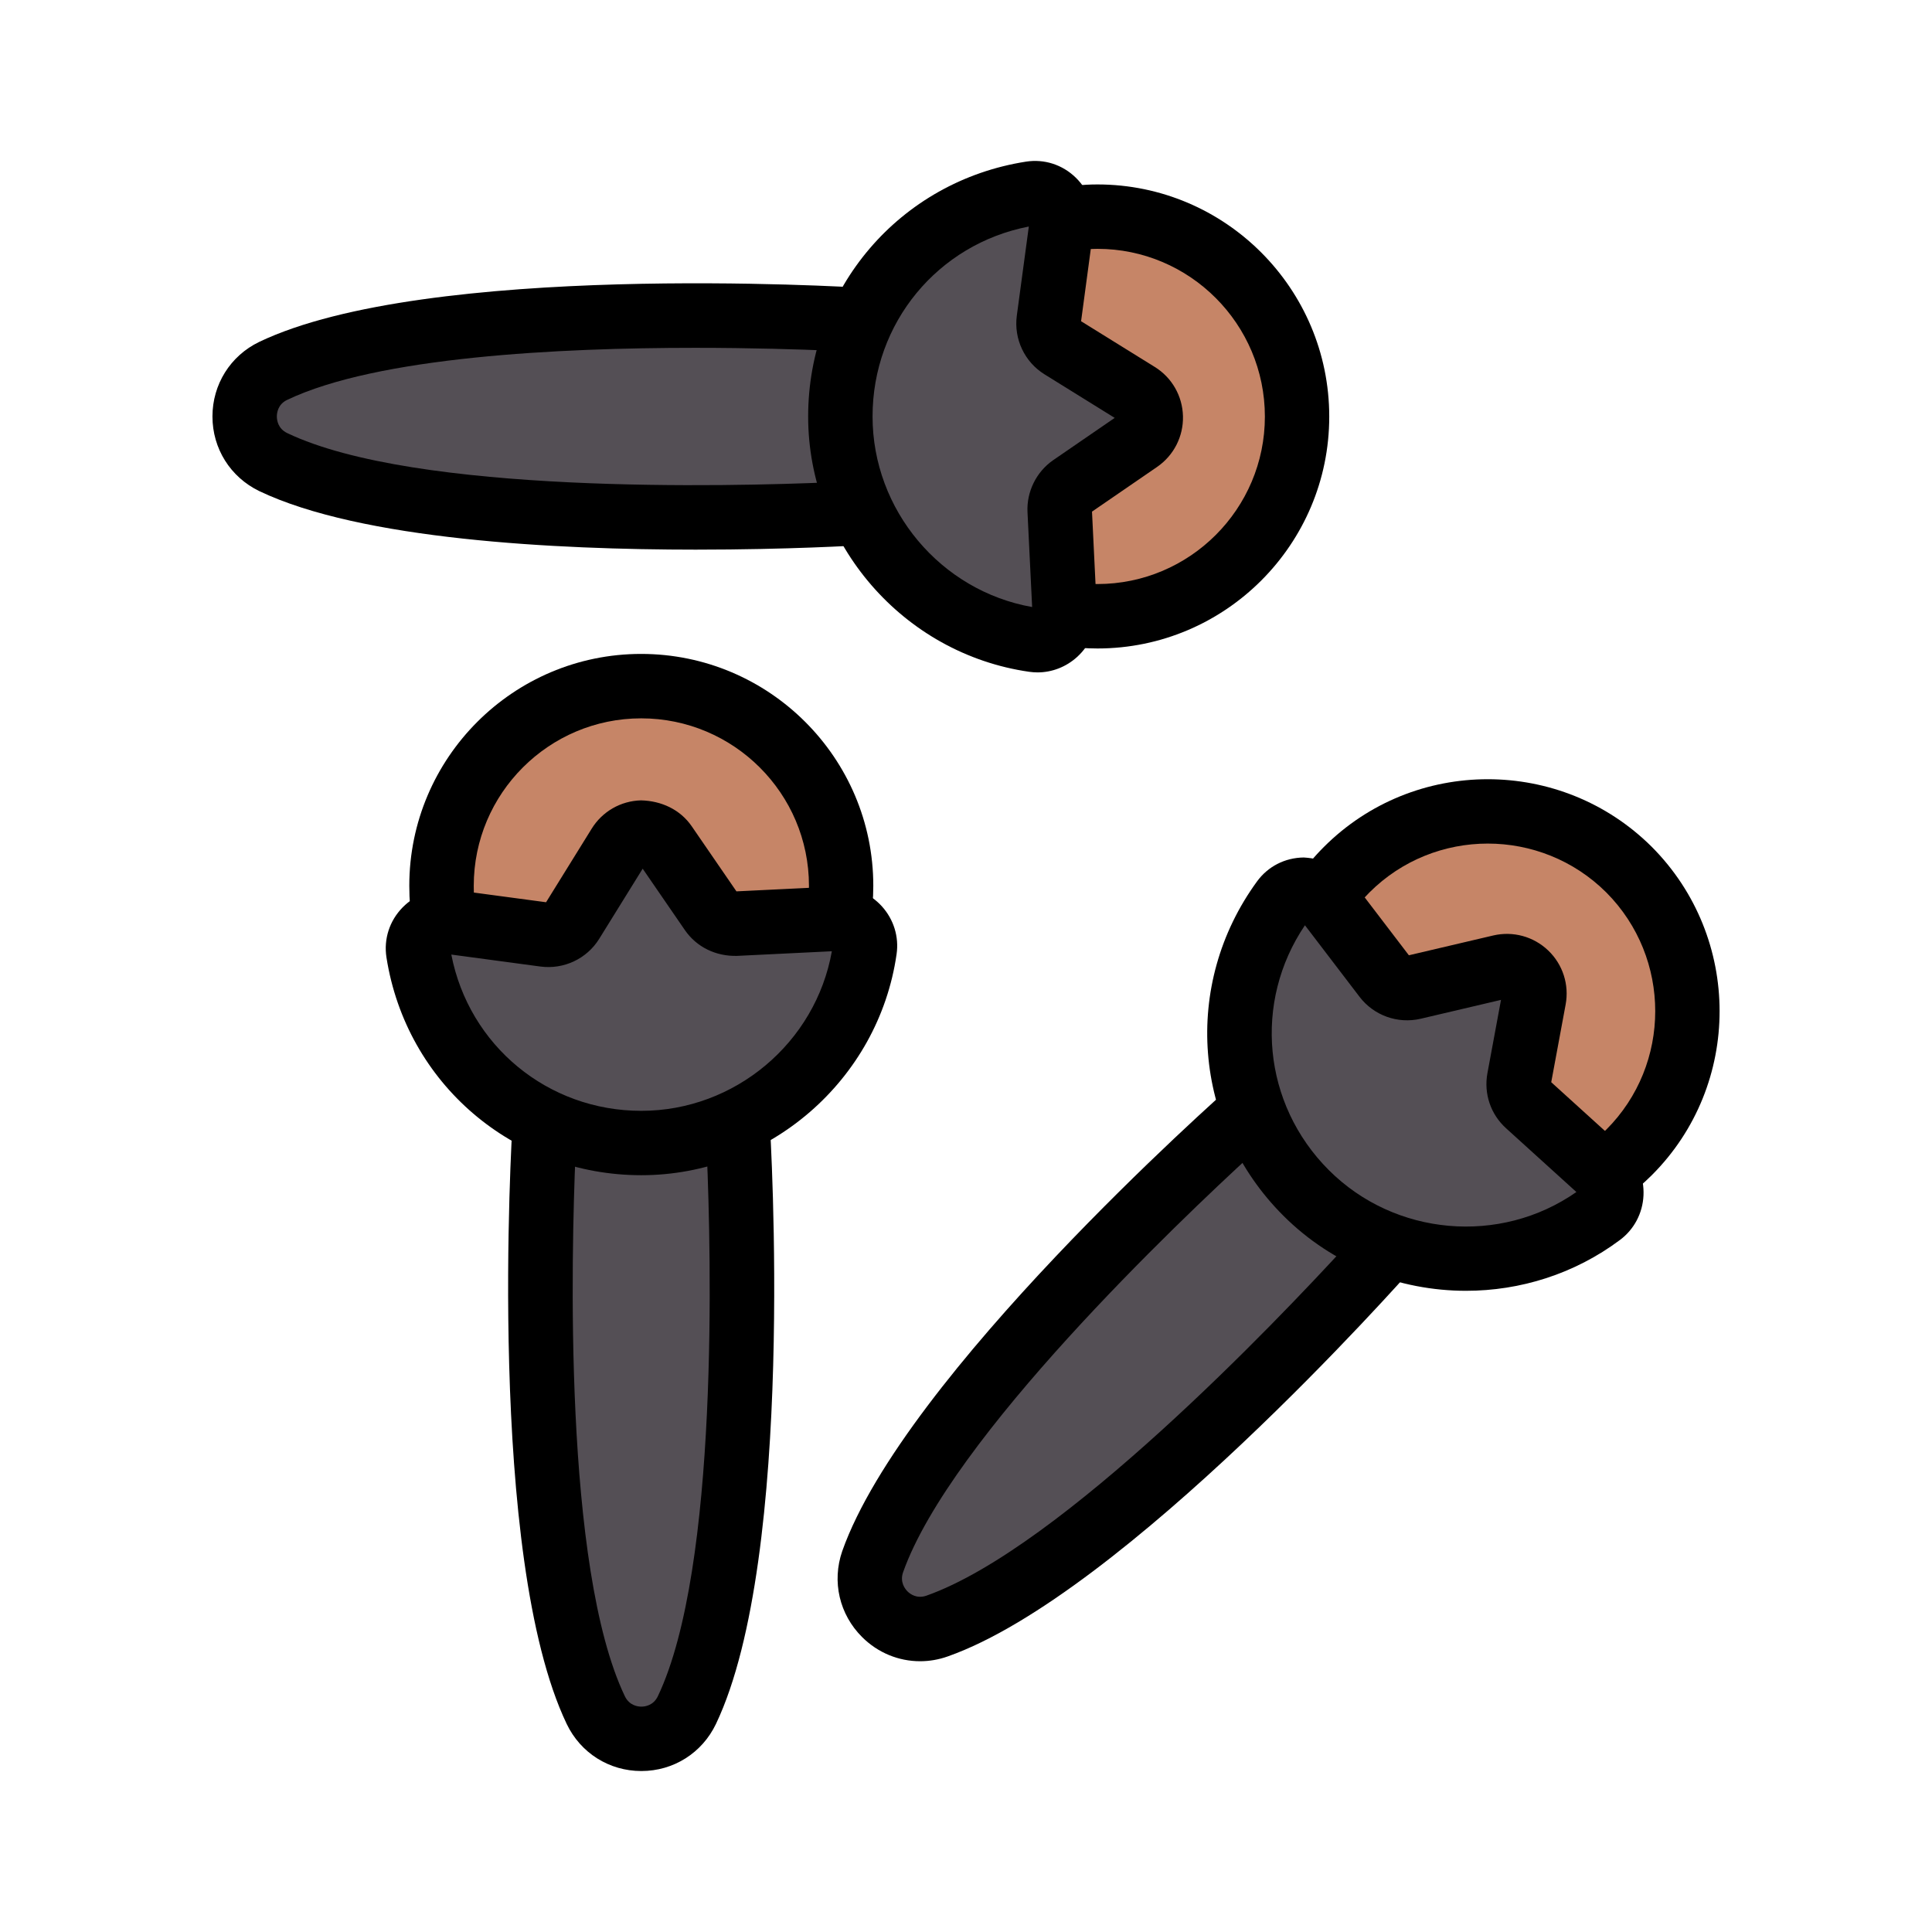
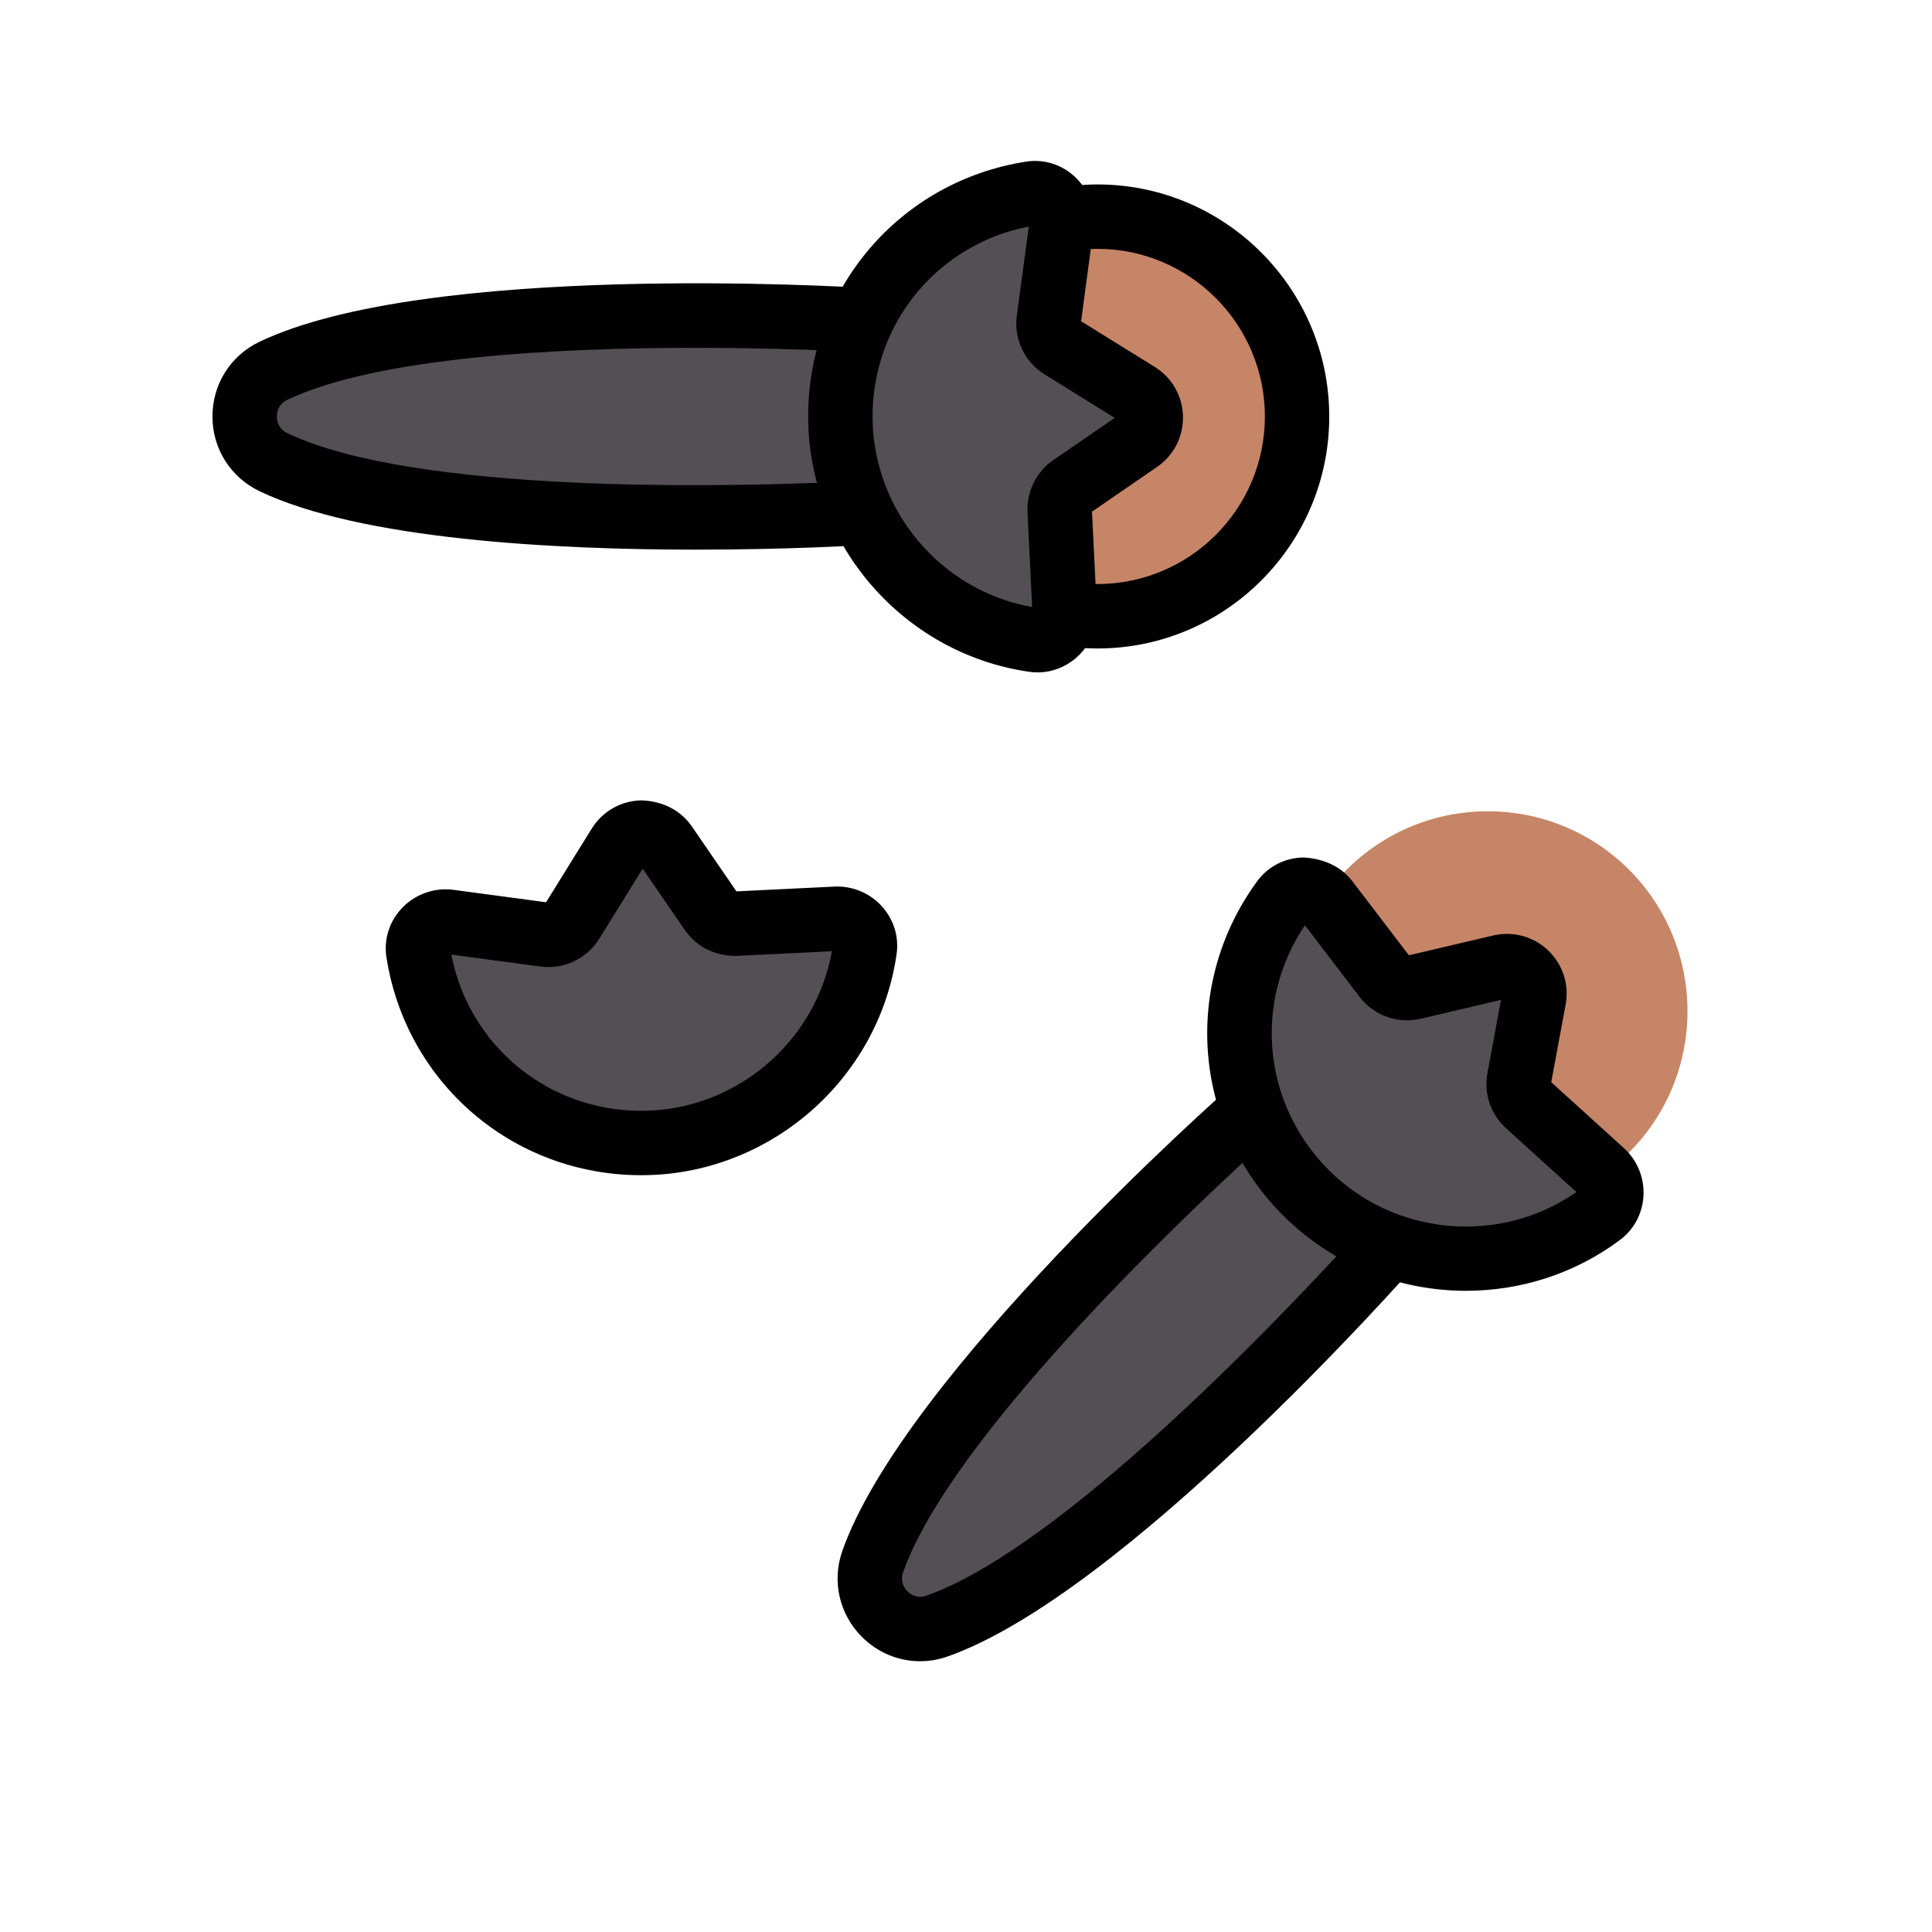
<svg xmlns="http://www.w3.org/2000/svg" id="Layer_2" enable-background="new 0 0 60 60" height="512" viewBox="0 0 60 60" width="512">
  <g>
    <g>
      <g>
        <g>
          <path d="m26.772 9.939v5.99s-13.25.83-18.29-1.58c-1.18-.57-1.18-2.26 0-2.83 5.04-2.41 18.29-1.58 18.29-1.58z" fill="#544f55" />
        </g>
      </g>
      <g>
        <g>
          <path d="m21.623 17.07c-4.381 0-10.41-.308-13.572-1.819-.897-.435-1.453-1.321-1.453-2.317s.556-1.883 1.45-2.315c5.217-2.495 18.235-1.713 18.788-1.678.527.033.938.47.938.998v5.99c0 .528-.411.965-.938.998-.219.014-2.369.143-5.213.143zm-.045-6.268c-4.188 0-9.856.276-12.664 1.619-.285.138-.316.404-.316.513s.031.375.32.515c3.995 1.911 13.783 1.662 16.855 1.529v-4.088c-.915-.039-2.423-.088-4.195-.088z" />
        </g>
      </g>
    </g>
    <g>
      <g>
        <g>
          <path d="m43.152 38.689s-8.78 9.95-14.05 11.81c-1.24.44-2.43-.76-2-2 1.86-5.26 11.82-14.04 11.82-14.04z" fill="#544f55" />
        </g>
      </g>
      <g>
        <g>
          <path d="m28.573 51.591c-.661 0-1.305-.259-1.796-.747-.71-.704-.948-1.729-.62-2.674 1.926-5.447 11.689-14.097 12.104-14.462.396-.348.995-.33 1.368.043l4.23 4.23c.374.373.392.973.043 1.369-.366.414-9.015 10.167-14.467 12.091-.283.101-.574.15-.862.15zm10.314-15.753c-2.266 2.078-9.367 8.822-10.842 12.993-.105.304.063.517.141.594.075.073.28.235.582.131 4.181-1.475 10.924-8.568 13.004-10.833z" />
        </g>
      </g>
    </g>
    <g>
      <g>
        <g>
-           <path d="m22.902 34.829s.83 13.24-1.57 18.28c-.57 1.19-2.26 1.19-2.83 0-2.41-5.04-1.58-18.28-1.58-18.28z" fill="#544f55" />
-         </g>
+           </g>
      </g>
      <g>
        <g>
-           <path d="m19.917 55.001c-.998 0-1.886-.56-2.317-1.461-2.494-5.215-1.711-18.224-1.676-18.774.033-.527.47-.938.998-.938h5.98c.528 0 .965.41.998.938.035.551.818 13.559-1.665 18.772-.432.904-1.32 1.463-2.318 1.463zm-2.043-19.173c-.131 3.071-.381 12.853 1.531 16.849.14.293.405.324.513.324s.373-.031.513-.324c1.902-3.996 1.652-13.777 1.52-16.849z" />
-         </g>
+           </g>
      </g>
    </g>
    <g>
      <g>
        <g>
-           <path d="m26.122 27.509c0 .35-.03.69-.09 1.02-4.962 5.966-9.172 6.894-12.23.08-.06-.35-.09-.72-.09-1.1 0-3.42 2.78-6.2 6.2-6.2 3.43 0 6.21 2.78 6.21 6.2z" fill="#c68567" />
-         </g>
+           </g>
      </g>
      <g>
        <g>
-           <path d="m18.97 34.369c-.219 0-.437-.016-.652-.045-2.154-.295-3.981-2.08-5.429-5.307-.034-.076-.059-.156-.073-.238-.07-.402-.105-.83-.105-1.271 0-3.97 3.23-7.2 7.2-7.2 3.976 0 7.21 3.23 7.21 7.2 0 .407-.036.811-.106 1.198-.031.17-.105.328-.215.461-2.904 3.492-5.473 5.202-7.83 5.202zm-4.201-6.051c1.133 2.479 2.418 3.834 3.821 4.025 1.73.234 3.916-1.191 6.497-4.243.024-.193.036-.391.036-.591 0-2.867-2.337-5.2-5.21-5.2-2.867 0-5.2 2.333-5.2 5.2-.001.282.018.554.056.809zm11.263.21h.01z" />
-         </g>
+           </g>
      </g>
    </g>
    <g>
      <g>
        <g>
          <path d="m50.592 35.789c-.24.24-.5.46-.78.66-8.685.405-12.76-1.798-8.7-8.6.21-.29.44-.57.71-.84 2.42-2.42 6.34-2.42 8.77 0 2.42 2.43 2.42 6.36 0 8.78z" fill="#c68567" />
        </g>
      </g>
      <g>
        <g>
-           <path d="m47.893 37.495c-4.769 0-7.577-.951-8.774-2.949-1.068-1.783-.697-4.142 1.134-7.21.31-.434.575-.748.862-1.034 2.802-2.803 7.37-2.803 10.183-.002 2.807 2.818 2.807 7.39.002 10.194-.276.276-.581.534-.906.768-.157.112-.343.177-.536.186-.688.032-1.343.047-1.965.047zm1.919-1.047h.01zm-3.608-10.25c-1.332 0-2.663.506-3.675 1.518-.21.211-.409.446-.607.719-1.351 2.271-1.732 4.006-1.087 5.083.614 1.025 2.612 2.185 8.623 1.945.151-.121.293-.248.426-.381 0-.001 0-.001.001-.001 2.027-2.026 2.026-5.331-.001-7.366-1.015-1.011-2.348-1.517-3.68-1.517z" />
-         </g>
+           </g>
      </g>
    </g>
    <g>
      <g>
        <g>
          <path d="m40.282 12.939c0 3.43-2.78 6.2-6.2 6.2-.34 0-.68-.03-1.02-.08-3.326-4.241-9.35-8.615-.08-12.24.36-.05.73-.09 1.1-.09 3.42 0 6.2 2.78 6.2 6.21z" fill="#c68567" />
        </g>
      </g>
      <g>
        <g>
-           <path d="m34.082 20.139c-.368 0-.749-.029-1.165-.091-.254-.037-.483-.17-.642-.372-.482-.614-1.042-1.254-1.583-1.872-2.046-2.337-4.163-4.754-3.535-7.322.446-1.829 2.232-3.332 5.46-4.595.073-.028.149-.048.227-.059.334-.047.776-.1 1.237-.1 3.97 0 7.2 3.234 7.2 7.21.001 3.97-3.229 7.201-7.199 7.201zm-.494-2.024c.172.016.336.023.494.023 2.867 0 5.2-2.333 5.2-5.2 0-2.873-2.333-5.21-5.2-5.21-.292 0-.595.032-.846.064-2.472.981-3.863 2.045-4.136 3.163-.381 1.559 1.387 3.577 3.097 5.53.466.534.946 1.082 1.391 1.63z" />
+           <path d="m34.082 20.139c-.368 0-.749-.029-1.165-.091-.254-.037-.483-.17-.642-.372-.482-.614-1.042-1.254-1.583-1.872-2.046-2.337-4.163-4.754-3.535-7.322.446-1.829 2.232-3.332 5.46-4.595.073-.028.149-.048.227-.059.334-.047.776-.1 1.237-.1 3.97 0 7.2 3.234 7.2 7.21.001 3.97-3.229 7.201-7.199 7.201m-.494-2.024c.172.016.336.023.494.023 2.867 0 5.2-2.333 5.2-5.2 0-2.873-2.333-5.21-5.2-5.21-.292 0-.595.032-.846.064-2.472.981-3.863 2.045-4.136 3.163-.381 1.559 1.387 3.577 3.097 5.53.466.534.946 1.082 1.391 1.63z" />
        </g>
      </g>
    </g>
    <g>
      <g>
        <g>
          <path d="m25.96 28.534c.529-.026.97.434.894.958-.488 3.396-3.409 6.005-6.939 6.005-3.5 0-6.401-2.565-6.926-5.918-.086-.553.409-1.026.964-.952l2.965.398c.334.045.663-.111.841-.397l1.467-2.367c.325-.524 1.081-.542 1.431-.034l1.436 2.09c.168.244.45.384.746.369z" fill="#544f55" />
        </g>
      </g>
      <g>
        <g>
          <path d="m19.916 36.497c-3.972 0-7.3-2.845-7.914-6.763-.089-.571.094-1.137.501-1.553.411-.42 1.004-.625 1.583-.546l2.873.385 1.417-2.286c.331-.534.903-.862 1.531-.878.634.015 1.217.285 1.574.803l1.39 2.023 3.041-.148c.027-.008.061-.002.091-.002.526 0 1.026.221 1.383.613.37.408.537.95.458 1.489-.562 3.912-3.97 6.863-7.928 6.863zm-5.9-6.852c.547 2.824 2.994 4.853 5.9 4.853 2.905 0 5.416-2.117 5.918-4.956l-2.946.144c-.652.016-1.252-.269-1.619-.802l-1.31-1.906-1.35 2.178c-.385.621-1.098.956-1.824.861z" />
        </g>
      </g>
    </g>
    <g>
      <g>
        <g>
          <path d="m49.757 36.395c.393.356.379.993-.045 1.31-2.747 2.056-6.657 1.836-9.153-.661-2.475-2.475-2.713-6.34-.713-9.082.33-.452 1.015-.436 1.355.009l1.815 2.378c.204.268.547.391.875.314l2.711-.637c.601-.141 1.149.381 1.036.988l-.462 2.493c-.053.291.047.59.267.789z" fill="#544f55" />
        </g>
      </g>
      <g>
        <g>
          <path d="m45.529 40.087c-2.07 0-4.132-.791-5.677-2.336-2.809-2.81-3.151-7.175-.813-10.379.34-.466.869-.736 1.451-.742.607.036 1.151.269 1.506.734l1.758 2.303 2.62-.615c.614-.143 1.251.031 1.706.465.455.435.657 1.063.542 1.681l-.447 2.411 2.255 2.045c.415.376.637.913.61 1.474-.026.55-.292 1.053-.729 1.379-1.417 1.06-3.103 1.58-4.782 1.58zm-5.003-11.352c-1.611 2.383-1.314 5.547.741 7.603 2.053 2.054 5.326 2.334 7.689.681l-2.184-1.98c-.478-.433-.695-1.071-.579-1.709l.422-2.278-2.495.586c-.712.166-1.456-.101-1.898-.681z" />
        </g>
      </g>
    </g>
    <g>
      <g>
        <g>
          <path d="m33.061 18.98c.026.529-.434.969-.958.894-3.396-.488-6.005-3.409-6.005-6.939 0-3.5 2.565-6.402 5.919-6.926.552-.087 1.025.409.951.964l-.398 2.965c-.045.334.111.663.397.84l2.367 1.468c.524.324.542 1.081.034 1.431l-2.09 1.436c-.244.168-.384.45-.369.746z" fill="#544f55" />
        </g>
      </g>
      <g>
        <g>
          <path d="m32.22 20.882c-.086 0-.173-.007-.259-.019-3.913-.562-6.863-3.971-6.863-7.929 0-3.974 2.845-7.302 6.765-7.914.567-.088 1.132.092 1.548.499.421.41.626 1.003.549 1.585l-.386 2.872 2.287 1.419c.533.329.861.901.877 1.529.016.629-.284 1.218-.801 1.575l-2.024 1.39.148 3.041c.027.558-.195 1.094-.609 1.471-.343.312-.781.481-1.232.481zm-.269-13.847c-2.826.547-4.853 2.993-4.853 5.899 0 2.905 2.117 5.416 4.956 5.918l-.144-2.945c-.032-.635.274-1.256.8-1.618l1.908-1.311-2.178-1.352c-.62-.383-.959-1.099-.862-1.823z" />
        </g>
      </g>
    </g>
  </g>
</svg>